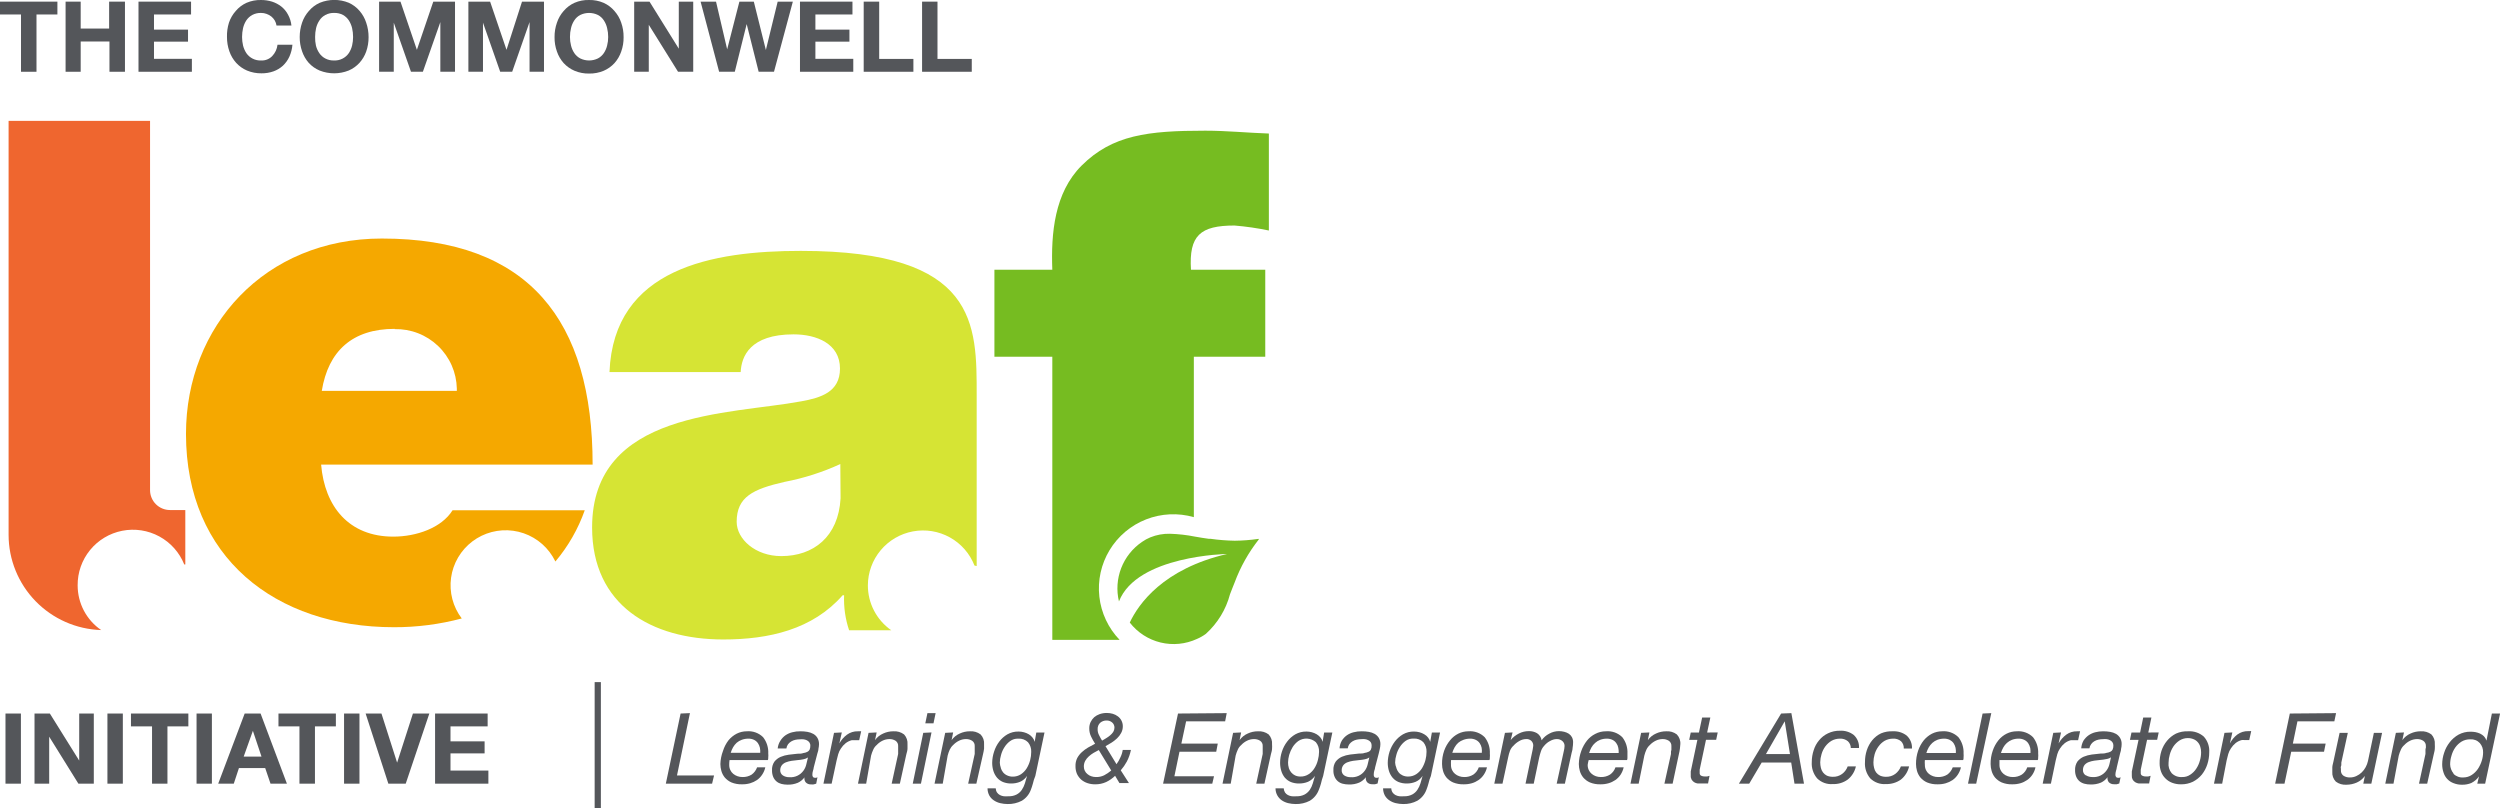
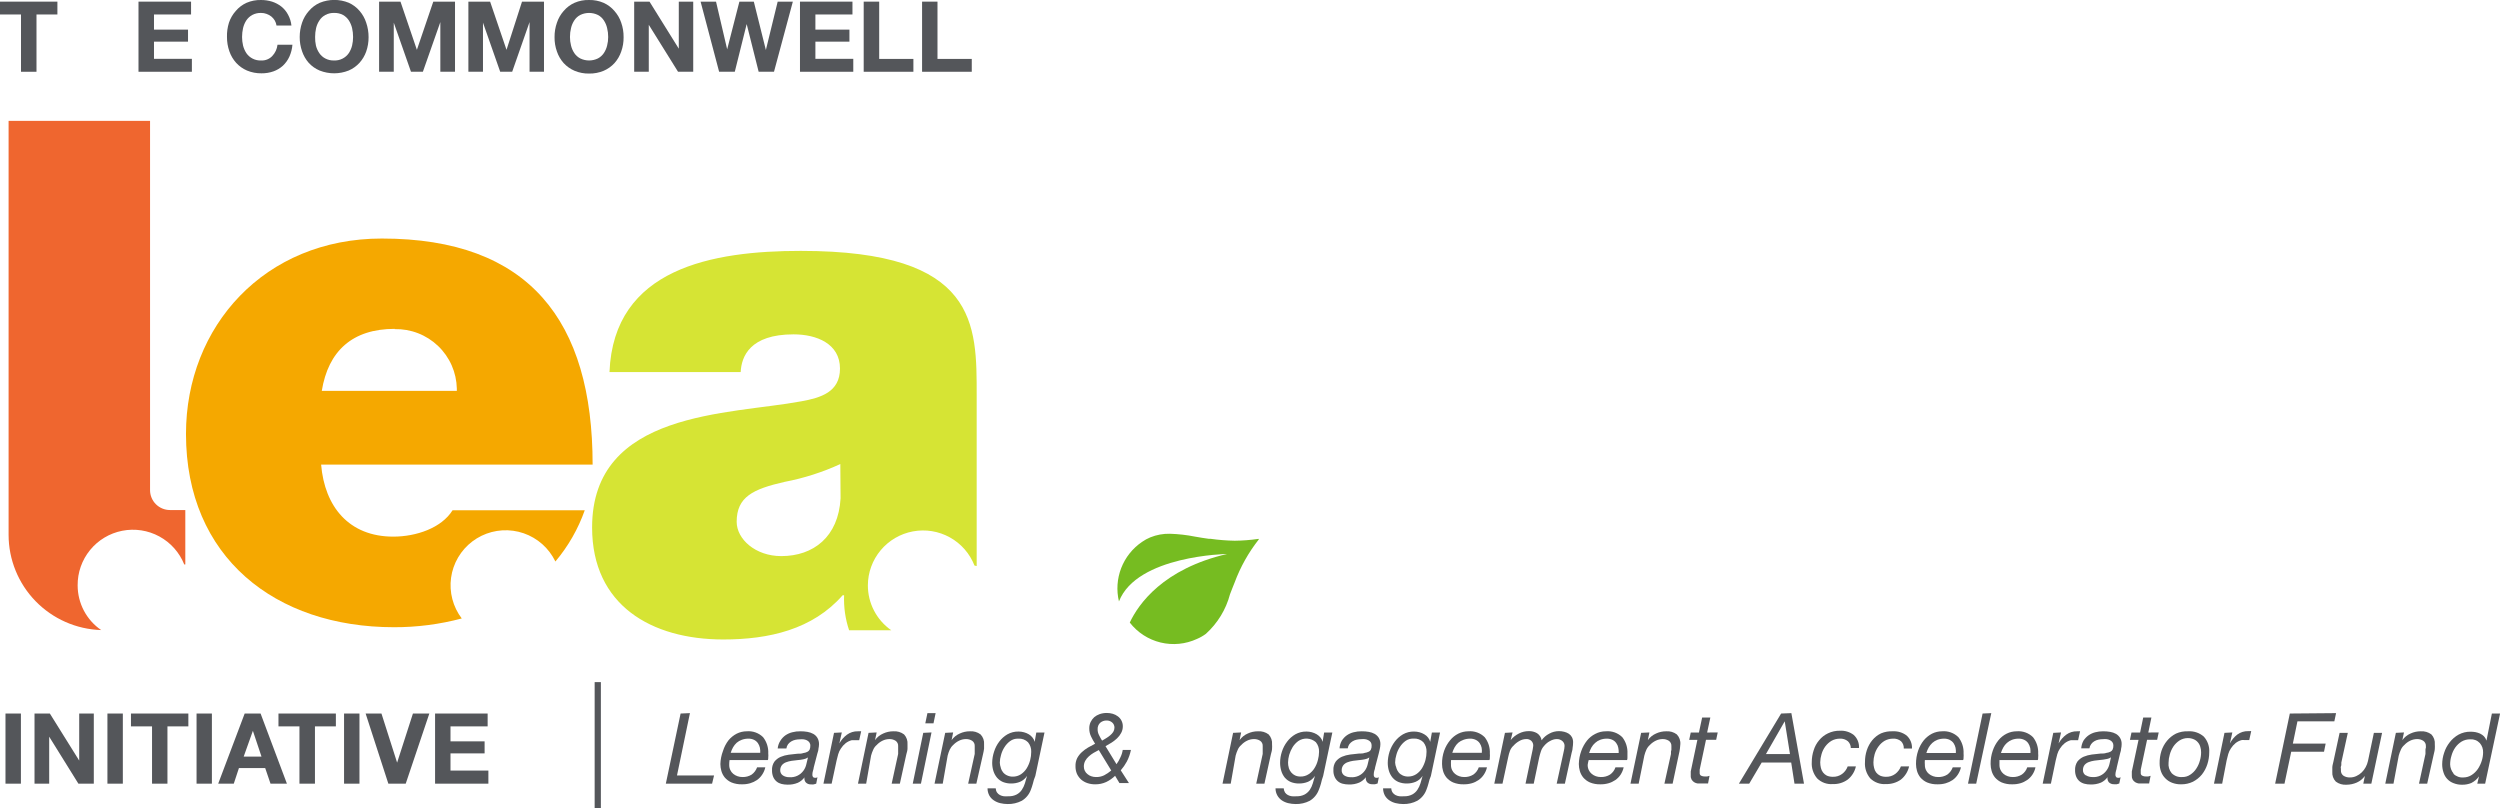
<svg xmlns="http://www.w3.org/2000/svg" width="201" height="65" viewBox="0 0 201 65" fill="none">
  <g clip-path="url(#clip0_229_9574)">
    <path d="M55.471 57.335L54.43 62.348H57.41L57.252 63.006H53.533L54.72 57.368L55.471 57.335Z" fill="#54565A" />
    <path d="M58.63 61.487C58.626 61.632 58.655 61.776 58.716 61.908C58.77 62.028 58.851 62.133 58.953 62.217C59.055 62.301 59.171 62.365 59.296 62.408C59.423 62.453 59.557 62.475 59.691 62.474C59.954 62.483 60.213 62.415 60.436 62.276C60.636 62.129 60.788 61.925 60.871 61.691H61.531C61.484 61.905 61.397 62.108 61.274 62.289C61.163 62.457 61.022 62.602 60.858 62.717C60.69 62.83 60.506 62.917 60.311 62.974C60.097 63.035 59.875 63.063 59.652 63.059C59.363 63.067 59.076 63.016 58.808 62.908C58.603 62.817 58.421 62.682 58.274 62.513C58.146 62.356 58.052 62.175 57.997 61.98C57.946 61.8 57.919 61.615 57.918 61.428C57.929 61.068 58.001 60.712 58.129 60.375C58.225 60.066 58.374 59.777 58.571 59.52C58.753 59.3 58.977 59.119 59.23 58.987C59.48 58.863 59.755 58.797 60.034 58.796C60.275 58.775 60.518 58.806 60.746 58.888C60.974 58.97 61.181 59.1 61.353 59.27C61.645 59.644 61.793 60.111 61.768 60.586C61.779 60.684 61.779 60.783 61.768 60.882C61.768 60.98 61.768 61.053 61.729 61.112H58.656C58.637 61.236 58.628 61.361 58.63 61.487ZM61.096 60.118C61.066 59.987 61.012 59.862 60.937 59.75C60.859 59.639 60.755 59.549 60.634 59.487C60.488 59.417 60.328 59.384 60.166 59.388C59.986 59.386 59.807 59.418 59.639 59.48C59.489 59.534 59.351 59.614 59.23 59.717C59.116 59.823 59.018 59.945 58.94 60.079C58.86 60.221 58.796 60.371 58.749 60.526H61.122C61.132 60.39 61.123 60.253 61.096 60.118Z" fill="#54565A" />
    <path d="M62.757 59.533C62.86 59.37 62.995 59.23 63.152 59.118C63.316 59.006 63.499 58.923 63.693 58.875C63.908 58.819 64.13 58.792 64.352 58.796C64.542 58.794 64.732 58.81 64.919 58.842C65.085 58.87 65.246 58.925 65.394 59.007C65.529 59.084 65.643 59.195 65.723 59.329C65.81 59.483 65.853 59.658 65.849 59.836C65.845 59.962 65.83 60.087 65.802 60.211C65.802 60.349 65.743 60.467 65.717 60.579L65.427 61.691C65.427 61.776 65.387 61.875 65.361 61.98C65.33 62.076 65.315 62.176 65.315 62.276C65.307 62.346 65.326 62.417 65.367 62.474C65.386 62.493 65.409 62.509 65.433 62.519C65.459 62.529 65.485 62.534 65.512 62.533H65.618L65.723 62.493L65.624 63.007L65.42 63.066C65.35 63.074 65.279 63.074 65.209 63.066C65.133 63.071 65.057 63.06 64.985 63.034C64.914 63.008 64.848 62.968 64.794 62.914C64.744 62.859 64.708 62.792 64.689 62.72C64.669 62.648 64.667 62.573 64.682 62.5C64.542 62.686 64.359 62.836 64.148 62.934C63.883 63.045 63.597 63.096 63.31 63.086C63.146 63.087 62.982 63.067 62.822 63.026C62.68 62.99 62.547 62.923 62.434 62.829C62.319 62.732 62.229 62.611 62.17 62.474C62.1 62.305 62.066 62.123 62.071 61.941C62.054 61.691 62.121 61.444 62.262 61.237C62.394 61.072 62.563 60.941 62.757 60.855C62.967 60.767 63.189 60.707 63.416 60.678L64.121 60.599C64.299 60.599 64.451 60.599 64.583 60.546C64.693 60.534 64.8 60.503 64.899 60.454C64.981 60.419 65.049 60.356 65.09 60.276C65.134 60.175 65.154 60.064 65.15 59.954C65.155 59.858 65.127 59.763 65.071 59.684C65.019 59.614 64.951 59.558 64.873 59.52C64.788 59.479 64.696 59.452 64.603 59.441C64.51 59.431 64.418 59.431 64.326 59.441C64.199 59.441 64.073 59.454 63.95 59.48C63.831 59.505 63.718 59.55 63.614 59.612C63.514 59.672 63.427 59.75 63.356 59.842C63.286 59.942 63.241 60.057 63.225 60.178H62.526C62.547 59.947 62.627 59.725 62.757 59.533ZM62.948 62.349C63.1 62.443 63.276 62.49 63.455 62.487C63.677 62.506 63.899 62.467 64.1 62.374C64.302 62.28 64.475 62.135 64.603 61.954C64.71 61.804 64.787 61.634 64.827 61.454C64.866 61.276 64.912 61.092 64.959 60.901C64.849 60.974 64.725 61.023 64.596 61.046C64.444 61.079 64.29 61.101 64.134 61.112L63.64 61.171C63.487 61.194 63.336 61.234 63.192 61.289C63.067 61.336 62.956 61.413 62.869 61.513C62.778 61.63 62.729 61.773 62.73 61.921C62.726 62.005 62.743 62.089 62.782 62.164C62.82 62.239 62.877 62.303 62.948 62.349Z" fill="#54565A" />
    <path d="M67.682 58.888L67.484 59.77C67.635 59.498 67.842 59.26 68.091 59.072C68.346 58.885 68.657 58.787 68.974 58.796H69.119C69.158 58.787 69.199 58.787 69.238 58.796L69.079 59.513H68.677C68.612 59.506 68.545 59.506 68.48 59.513C68.299 59.559 68.131 59.642 67.985 59.757C67.838 59.876 67.711 60.018 67.609 60.178C67.512 60.318 67.439 60.474 67.392 60.638C67.339 60.816 67.299 60.98 67.266 61.132L66.864 63.007H66.205L67.055 58.921L67.682 58.888Z" fill="#54565A" />
    <path d="M70.484 58.888L70.352 59.507C70.518 59.272 70.746 59.087 71.011 58.974C71.267 58.855 71.546 58.794 71.829 58.796C72.135 58.774 72.439 58.863 72.686 59.046C72.786 59.153 72.862 59.28 72.91 59.418C72.958 59.556 72.975 59.703 72.963 59.849C72.97 59.963 72.97 60.077 72.963 60.191C72.963 60.336 72.91 60.487 72.87 60.645L72.349 63.007H71.69L72.211 60.618C72.211 60.579 72.211 60.533 72.211 60.474C72.211 60.414 72.211 60.362 72.211 60.303C72.211 60.243 72.211 60.184 72.211 60.125C72.214 60.079 72.214 60.033 72.211 59.987C72.217 59.904 72.201 59.821 72.165 59.746C72.129 59.671 72.075 59.607 72.007 59.559C71.855 59.463 71.678 59.415 71.499 59.421C71.309 59.424 71.122 59.469 70.952 59.553C70.778 59.637 70.621 59.753 70.49 59.895C70.367 59.998 70.27 60.129 70.207 60.276C70.136 60.429 70.079 60.587 70.035 60.75L69.64 63.007H68.981L69.831 58.921L70.484 58.888Z" fill="#54565A" />
    <path d="M74.894 58.888L74.044 63.007H73.385L74.229 58.921L74.894 58.888ZM74.394 58.158L74.565 57.336H75.224L75.053 58.158H74.394Z" fill="#54565A" />
    <path d="M76.633 58.888L76.508 59.507C76.675 59.273 76.903 59.088 77.167 58.974C77.421 58.856 77.698 58.795 77.978 58.796C78.285 58.772 78.59 58.861 78.835 59.046C78.938 59.152 79.016 59.278 79.065 59.416C79.114 59.555 79.132 59.702 79.119 59.849C79.126 59.963 79.126 60.077 79.119 60.191C79.099 60.344 79.07 60.495 79.033 60.645L78.499 63.007H77.84L78.367 60.618C78.367 60.579 78.367 60.533 78.367 60.474C78.367 60.414 78.367 60.362 78.367 60.303C78.37 60.243 78.37 60.184 78.367 60.125C78.37 60.079 78.37 60.033 78.367 59.987C78.373 59.904 78.357 59.821 78.322 59.746C78.286 59.671 78.231 59.607 78.163 59.559C78.011 59.464 77.834 59.415 77.655 59.421C77.465 59.423 77.278 59.468 77.108 59.553C76.933 59.638 76.775 59.754 76.64 59.895C76.52 60.001 76.424 60.131 76.356 60.276C76.288 60.429 76.233 60.588 76.192 60.75L75.796 63.007H75.137L75.994 58.921L76.633 58.888Z" fill="#54565A" />
    <path d="M83.042 63.007C82.997 63.176 82.942 63.343 82.877 63.507C82.743 63.872 82.487 64.181 82.152 64.382C81.802 64.563 81.412 64.654 81.018 64.645C80.814 64.645 80.61 64.62 80.412 64.572C80.23 64.529 80.058 64.453 79.904 64.349C79.754 64.25 79.63 64.117 79.541 63.961C79.447 63.782 79.397 63.584 79.397 63.382H80.056C80.06 63.501 80.096 63.617 80.161 63.717C80.221 63.802 80.3 63.872 80.392 63.921C80.491 63.972 80.598 64.006 80.708 64.02C80.834 64.029 80.959 64.029 81.084 64.02C81.313 64.029 81.54 63.98 81.743 63.875C81.907 63.787 82.048 63.66 82.152 63.507C82.261 63.344 82.346 63.167 82.403 62.98C82.462 62.783 82.522 62.586 82.574 62.382C82.44 62.59 82.247 62.754 82.02 62.855C81.793 62.949 81.548 62.996 81.302 62.993C81.076 62.997 80.853 62.957 80.642 62.875C80.458 62.797 80.293 62.678 80.161 62.526C80.031 62.369 79.933 62.188 79.871 61.993C79.805 61.78 79.772 61.559 79.772 61.336C79.775 61.029 79.826 60.725 79.924 60.434C80.014 60.142 80.155 59.869 80.339 59.625C80.517 59.388 80.742 59.188 80.999 59.039C81.27 58.887 81.577 58.81 81.889 58.816C82.038 58.815 82.186 58.835 82.33 58.875C82.467 58.912 82.598 58.967 82.719 59.039C82.834 59.107 82.935 59.197 83.016 59.303C83.099 59.402 83.157 59.519 83.187 59.645L83.319 58.895H83.978L83.24 62.388C83.148 62.592 83.095 62.789 83.042 63.007ZM80.465 61.75C80.503 61.877 80.566 61.995 80.649 62.099C80.74 62.207 80.855 62.293 80.985 62.349C81.124 62.412 81.275 62.444 81.427 62.441C81.661 62.445 81.891 62.379 82.086 62.25C82.272 62.124 82.429 61.96 82.548 61.77C82.672 61.565 82.766 61.344 82.825 61.112C82.881 60.897 82.91 60.676 82.91 60.454C82.924 60.172 82.832 59.896 82.653 59.678C82.551 59.575 82.428 59.497 82.293 59.447C82.157 59.397 82.013 59.377 81.869 59.388C81.633 59.376 81.4 59.446 81.21 59.586C81.031 59.718 80.878 59.883 80.761 60.072C80.636 60.264 80.542 60.475 80.484 60.697C80.422 60.898 80.388 61.106 80.385 61.316C80.391 61.457 80.418 61.597 80.465 61.73V61.75Z" fill="#54565A" />
    <path d="M88.936 62.875C88.656 63.002 88.352 63.065 88.046 63.059C87.835 63.061 87.625 63.028 87.426 62.961C87.242 62.9 87.072 62.803 86.925 62.678C86.784 62.55 86.67 62.395 86.589 62.224C86.506 62.028 86.466 61.817 86.47 61.605C86.46 61.378 86.508 61.152 86.608 60.947C86.704 60.77 86.829 60.61 86.978 60.474C87.133 60.331 87.303 60.205 87.485 60.099L88.046 59.796C87.928 59.614 87.822 59.425 87.729 59.23C87.627 59.026 87.575 58.801 87.578 58.572C87.573 58.396 87.609 58.22 87.683 58.059C87.753 57.91 87.851 57.776 87.973 57.664C88.103 57.555 88.253 57.47 88.415 57.414C88.597 57.352 88.789 57.321 88.982 57.322C89.144 57.321 89.307 57.343 89.463 57.388C89.611 57.431 89.749 57.5 89.872 57.592C89.998 57.684 90.1 57.805 90.17 57.945C90.24 58.084 90.276 58.239 90.274 58.395C90.276 58.581 90.23 58.764 90.142 58.928C90.057 59.09 89.946 59.236 89.812 59.362C89.675 59.492 89.525 59.609 89.364 59.711C89.199 59.816 89.041 59.908 88.883 59.993L89.766 61.441C89.889 61.273 89.993 61.092 90.076 60.901C90.171 60.711 90.236 60.507 90.267 60.296H90.927C90.861 60.621 90.75 60.936 90.597 61.23C90.461 61.482 90.297 61.718 90.109 61.934L90.768 62.961H90.004L89.654 62.375C89.443 62.579 89.201 62.748 88.936 62.875ZM87.92 60.533C87.784 60.614 87.656 60.709 87.538 60.816C87.422 60.919 87.324 61.042 87.248 61.178C87.175 61.32 87.138 61.478 87.142 61.638C87.141 61.757 87.168 61.874 87.222 61.98C87.273 62.083 87.347 62.173 87.439 62.243C87.53 62.321 87.635 62.379 87.749 62.414C87.866 62.454 87.988 62.474 88.112 62.474C88.339 62.482 88.566 62.434 88.771 62.336C88.976 62.228 89.169 62.098 89.344 61.947L88.342 60.303L87.92 60.533ZM88.362 59.105C88.436 59.256 88.517 59.403 88.606 59.546L88.929 59.355C89.043 59.288 89.151 59.211 89.252 59.125C89.349 59.046 89.433 58.953 89.503 58.849C89.565 58.748 89.599 58.632 89.602 58.513C89.605 58.433 89.59 58.352 89.558 58.278C89.526 58.204 89.478 58.138 89.417 58.086C89.294 57.981 89.137 57.924 88.975 57.928C88.785 57.922 88.599 57.988 88.454 58.112C88.385 58.178 88.331 58.257 88.296 58.346C88.26 58.435 88.245 58.53 88.25 58.625C88.245 58.792 88.284 58.957 88.362 59.105Z" fill="#54565A" />
-     <path d="M98.628 57.336L98.502 57.993H95.364L94.982 59.783H97.909L97.784 60.441H94.83L94.421 62.414H97.606L97.467 63.007H93.512L94.712 57.368L98.628 57.336Z" fill="#54565A" />
    <path d="M99.788 58.888L99.662 59.507C99.829 59.272 100.057 59.087 100.322 58.974C100.578 58.855 100.857 58.794 101.139 58.796C101.446 58.774 101.75 58.863 101.996 59.046C102.096 59.153 102.173 59.28 102.22 59.418C102.268 59.556 102.286 59.703 102.273 59.849C102.281 59.963 102.281 60.077 102.273 60.191C102.273 60.336 102.22 60.487 102.181 60.645L101.66 63.007H101.001L101.521 60.618C101.521 60.579 101.521 60.533 101.521 60.474C101.521 60.414 101.521 60.362 101.521 60.303C101.525 60.243 101.525 60.184 101.521 60.125C101.527 60.079 101.527 60.033 101.521 59.987C101.527 59.904 101.512 59.821 101.476 59.746C101.44 59.671 101.385 59.607 101.317 59.559C101.166 59.463 100.989 59.415 100.809 59.421C100.619 59.423 100.432 59.468 100.262 59.553C100.088 59.637 99.932 59.753 99.801 59.895C99.677 59.998 99.58 60.129 99.517 60.276C99.447 60.429 99.389 60.587 99.346 60.75L98.95 63.007H98.291L99.141 58.921L99.788 58.888Z" fill="#54565A" />
    <path d="M106.203 63.007C106.156 63.176 106.099 63.343 106.032 63.507C105.897 63.872 105.641 64.181 105.307 64.382C104.957 64.564 104.567 64.654 104.173 64.645C103.968 64.644 103.765 64.62 103.566 64.572C103.385 64.528 103.213 64.452 103.058 64.349C102.912 64.248 102.79 64.115 102.702 63.961C102.602 63.784 102.55 63.584 102.551 63.382H103.21C103.218 63.5 103.254 63.615 103.316 63.717C103.375 63.802 103.454 63.872 103.546 63.921C103.647 63.973 103.757 64.007 103.869 64.02C103.992 64.03 104.116 64.03 104.239 64.02C104.467 64.029 104.694 63.98 104.898 63.875C105.06 63.785 105.2 63.659 105.307 63.507C105.414 63.344 105.496 63.167 105.55 62.98C105.61 62.783 105.669 62.586 105.722 62.382C105.584 62.587 105.393 62.751 105.168 62.855C104.938 62.949 104.691 62.996 104.443 62.993C104.218 62.997 103.994 62.957 103.784 62.875C103.599 62.796 103.435 62.677 103.302 62.526C103.175 62.368 103.078 62.188 103.019 61.993C102.953 61.78 102.92 61.559 102.92 61.336C102.92 61.029 102.969 60.725 103.065 60.434C103.157 60.142 103.3 59.868 103.487 59.625C103.665 59.387 103.889 59.188 104.146 59.039C104.42 58.887 104.729 58.809 105.043 58.816C105.333 58.816 105.617 58.893 105.867 59.039C105.983 59.109 106.085 59.198 106.17 59.303C106.251 59.402 106.307 59.52 106.335 59.645L106.46 58.895H107.12L106.381 62.388C106.302 62.592 106.256 62.789 106.203 63.007ZM103.619 61.75C103.66 61.877 103.725 61.996 103.81 62.099C103.893 62.202 103.999 62.285 104.12 62.342C104.258 62.406 104.409 62.437 104.562 62.434C104.796 62.44 105.026 62.373 105.221 62.243C105.408 62.119 105.566 61.955 105.682 61.763C105.81 61.56 105.903 61.338 105.959 61.105C106.018 60.891 106.049 60.67 106.052 60.447C106.065 60.166 105.974 59.889 105.794 59.671C105.603 59.502 105.36 59.401 105.105 59.384C104.849 59.367 104.596 59.436 104.384 59.579C104.203 59.711 104.048 59.877 103.929 60.066C103.809 60.261 103.716 60.471 103.652 60.691C103.594 60.892 103.563 61.1 103.559 61.309C103.558 61.452 103.578 61.594 103.619 61.73V61.75Z" fill="#54565A" />
    <path d="M107.891 59.533C107.995 59.37 108.129 59.23 108.287 59.118C108.45 59.005 108.634 58.922 108.827 58.875C109.043 58.819 109.264 58.792 109.487 58.796C109.677 58.794 109.867 58.81 110.054 58.842C110.22 58.87 110.381 58.925 110.528 59.007C110.663 59.086 110.776 59.197 110.858 59.329C110.945 59.483 110.988 59.658 110.983 59.836C110.98 59.962 110.965 60.087 110.937 60.211L110.851 60.579L110.561 61.691C110.561 61.776 110.522 61.875 110.489 61.98C110.464 62.077 110.45 62.176 110.449 62.276C110.442 62.346 110.46 62.417 110.502 62.474C110.521 62.493 110.543 62.509 110.568 62.519C110.593 62.529 110.62 62.534 110.647 62.533H110.753L110.858 62.493L110.759 62.993L110.555 63.053C110.485 63.061 110.414 63.061 110.344 63.053C110.268 63.058 110.192 63.047 110.12 63.021C110.048 62.995 109.983 62.954 109.928 62.901C109.879 62.846 109.843 62.779 109.823 62.707C109.804 62.635 109.802 62.56 109.816 62.487C109.677 62.673 109.493 62.822 109.282 62.921C109.018 63.032 108.732 63.083 108.445 63.072C108.281 63.073 108.117 63.053 107.957 63.013C107.814 62.978 107.681 62.911 107.568 62.816C107.454 62.719 107.364 62.598 107.305 62.461C107.231 62.293 107.197 62.111 107.206 61.928C107.189 61.678 107.256 61.43 107.397 61.224C107.529 61.059 107.698 60.928 107.891 60.842C108.102 60.753 108.324 60.694 108.551 60.664L109.256 60.586C109.434 60.586 109.586 60.586 109.718 60.533C109.827 60.52 109.934 60.489 110.034 60.441C110.116 60.407 110.182 60.343 110.219 60.263C110.265 60.162 110.286 60.051 110.278 59.941C110.282 59.846 110.257 59.752 110.205 59.671C110.151 59.601 110.081 59.544 110.001 59.507C109.919 59.465 109.829 59.438 109.737 59.428C109.645 59.418 109.552 59.418 109.46 59.428C109.334 59.427 109.208 59.441 109.085 59.467C108.966 59.492 108.852 59.536 108.748 59.599C108.649 59.659 108.562 59.737 108.491 59.829C108.421 59.929 108.376 60.044 108.359 60.164H107.7C107.712 59.942 107.777 59.725 107.891 59.533ZM108.083 62.349C108.235 62.443 108.411 62.49 108.59 62.487C108.811 62.506 109.034 62.467 109.235 62.374C109.437 62.28 109.61 62.135 109.737 61.954C109.845 61.804 109.921 61.634 109.961 61.454C110.001 61.276 110.047 61.092 110.093 60.901C109.987 60.975 109.865 61.025 109.737 61.046C109.585 61.078 109.431 61.1 109.276 61.112L108.781 61.171C108.628 61.194 108.478 61.234 108.333 61.289C108.208 61.335 108.097 61.412 108.01 61.513C107.919 61.63 107.871 61.773 107.872 61.921C107.866 62.005 107.883 62.088 107.92 62.163C107.957 62.238 108.013 62.302 108.083 62.349Z" fill="#54565A" />
    <path d="M114.845 63.007C114.8 63.176 114.745 63.343 114.68 63.507C114.543 63.873 114.285 64.181 113.948 64.382C113.601 64.564 113.213 64.654 112.821 64.645C112.617 64.645 112.413 64.62 112.214 64.572C112.033 64.529 111.861 64.453 111.707 64.349C111.557 64.25 111.433 64.117 111.344 63.961C111.249 63.782 111.199 63.584 111.199 63.382H111.858C111.862 63.501 111.899 63.617 111.964 63.717C112.024 63.802 112.103 63.872 112.195 63.921C112.293 63.972 112.401 64.006 112.511 64.02C112.636 64.029 112.762 64.029 112.887 64.02C113.116 64.029 113.343 63.98 113.546 63.875C113.71 63.787 113.85 63.66 113.955 63.507C114.064 63.344 114.149 63.167 114.206 62.98C114.265 62.783 114.324 62.586 114.377 62.382C114.242 62.59 114.05 62.754 113.823 62.855C113.595 62.949 113.351 62.996 113.105 62.993C112.879 62.997 112.655 62.957 112.445 62.875C112.259 62.799 112.094 62.68 111.964 62.526C111.834 62.369 111.736 62.188 111.674 61.993C111.608 61.78 111.575 61.559 111.575 61.336C111.578 61.03 111.627 60.726 111.72 60.434C111.815 60.143 111.958 59.87 112.142 59.625C112.32 59.388 112.544 59.189 112.801 59.039C113.072 58.886 113.38 58.809 113.691 58.816C113.841 58.816 113.989 58.836 114.133 58.875C114.267 58.912 114.396 58.968 114.515 59.039C114.633 59.106 114.737 59.195 114.819 59.303C114.899 59.404 114.957 59.52 114.99 59.645L115.122 58.895H115.781L115.043 62.388C114.95 62.592 114.898 62.789 114.845 63.007ZM112.267 61.75C112.306 61.877 112.369 61.995 112.452 62.099C112.536 62.204 112.645 62.287 112.768 62.342C112.907 62.406 113.058 62.437 113.21 62.434C113.444 62.438 113.673 62.371 113.869 62.243C114.055 62.117 114.212 61.954 114.331 61.763C114.453 61.557 114.546 61.336 114.608 61.105C114.664 60.891 114.693 60.669 114.693 60.447C114.707 60.166 114.615 59.889 114.436 59.671C114.334 59.57 114.211 59.491 114.075 59.441C113.94 59.391 113.796 59.371 113.652 59.382C113.416 59.37 113.183 59.44 112.992 59.579C112.813 59.712 112.661 59.877 112.544 60.066C112.419 60.258 112.325 60.469 112.267 60.691C112.205 60.891 112.171 61.099 112.168 61.309C112.176 61.454 112.21 61.597 112.267 61.73V61.75Z" fill="#54565A" />
    <path d="M116.659 61.487C116.654 61.632 116.684 61.776 116.744 61.908C116.799 62.028 116.88 62.133 116.982 62.217C117.082 62.302 117.199 62.367 117.324 62.408C117.451 62.453 117.585 62.475 117.72 62.474C117.98 62.482 118.237 62.413 118.458 62.276C118.662 62.132 118.815 61.927 118.894 61.691H119.553C119.506 61.905 119.419 62.108 119.296 62.289C119.183 62.457 119.04 62.602 118.874 62.717C118.709 62.831 118.526 62.918 118.333 62.974C118.119 63.035 117.897 63.063 117.674 63.059C117.385 63.067 117.098 63.016 116.83 62.908C116.625 62.817 116.443 62.682 116.296 62.513C116.168 62.356 116.074 62.175 116.019 61.98C115.968 61.8 115.941 61.615 115.94 61.428C115.933 61.063 115.991 60.7 116.111 60.355C116.219 60.051 116.38 59.768 116.586 59.52C116.765 59.297 116.99 59.116 117.245 58.987C117.495 58.863 117.77 58.797 118.05 58.796C118.291 58.775 118.534 58.806 118.761 58.888C118.989 58.97 119.196 59.1 119.368 59.27C119.661 59.644 119.808 60.111 119.784 60.586C119.794 60.684 119.794 60.783 119.784 60.882C119.784 60.98 119.784 61.053 119.744 61.112H116.665C116.656 61.237 116.653 61.362 116.659 61.487ZM119.124 60.118C119.095 59.987 119.041 59.862 118.966 59.75C118.887 59.637 118.78 59.547 118.656 59.487C118.513 59.417 118.354 59.383 118.195 59.388C118.015 59.386 117.836 59.418 117.667 59.48C117.513 59.532 117.37 59.613 117.245 59.717C117.129 59.821 117.031 59.943 116.955 60.079C116.875 60.221 116.811 60.371 116.764 60.526H119.137C119.152 60.39 119.147 60.253 119.124 60.118Z" fill="#54565A" />
    <path d="M121.611 58.888L121.459 59.5C121.639 59.28 121.864 59.101 122.118 58.974C122.365 58.847 122.639 58.781 122.916 58.783C123.147 58.775 123.375 58.832 123.575 58.947C123.674 59.011 123.758 59.095 123.822 59.194C123.886 59.292 123.928 59.404 123.945 59.52C124.103 59.296 124.314 59.113 124.558 58.987C124.797 58.852 125.067 58.782 125.342 58.783C125.485 58.784 125.626 58.801 125.764 58.836C125.895 58.867 126.02 58.921 126.133 58.993C126.238 59.064 126.324 59.159 126.384 59.27C126.454 59.408 126.486 59.562 126.476 59.717C126.475 59.856 126.461 59.995 126.437 60.132C126.437 60.283 126.384 60.414 126.358 60.533L125.817 63.007H125.158L125.725 60.414C125.763 60.27 125.785 60.123 125.791 59.974C125.792 59.899 125.777 59.825 125.746 59.756C125.715 59.688 125.67 59.627 125.613 59.579C125.488 59.472 125.328 59.416 125.164 59.421C125.066 59.421 124.968 59.436 124.874 59.467C124.777 59.498 124.684 59.54 124.597 59.592C124.504 59.639 124.417 59.699 124.34 59.77C124.266 59.833 124.197 59.904 124.136 59.98C124.026 60.102 123.943 60.245 123.892 60.401C123.839 60.559 123.793 60.724 123.753 60.895L123.312 63.007H122.652L123.14 60.678C123.18 60.52 123.213 60.368 123.233 60.237C123.253 60.146 123.266 60.053 123.272 59.961C123.276 59.888 123.265 59.815 123.239 59.747C123.213 59.679 123.172 59.617 123.121 59.566C123.064 59.514 122.997 59.474 122.925 59.449C122.852 59.424 122.775 59.415 122.699 59.421C122.505 59.424 122.317 59.479 122.151 59.579C121.98 59.672 121.826 59.795 121.697 59.941C121.568 60.053 121.468 60.196 121.406 60.355C121.343 60.522 121.295 60.694 121.261 60.868L120.8 63.007H120.141L120.998 58.921L121.611 58.888Z" fill="#54565A" />
    <path d="M127.65 61.487C127.645 61.632 127.675 61.776 127.735 61.908C127.79 62.028 127.871 62.133 127.973 62.217C128.072 62.301 128.186 62.365 128.309 62.408C128.436 62.452 128.57 62.474 128.704 62.474C128.967 62.483 129.226 62.415 129.449 62.276C129.653 62.132 129.806 61.927 129.884 61.691H130.544C130.497 61.904 130.412 62.106 130.293 62.289C130.18 62.457 130.037 62.602 129.871 62.717C129.704 62.831 129.519 62.918 129.324 62.974C129.11 63.035 128.888 63.064 128.665 63.059C128.378 63.067 128.093 63.016 127.828 62.908C127.623 62.817 127.44 62.682 127.294 62.513C127.166 62.356 127.071 62.175 127.017 61.98C126.965 61.8 126.939 61.615 126.938 61.428C126.945 61.068 127.011 60.712 127.135 60.375C127.242 60.073 127.398 59.791 127.597 59.539C127.776 59.317 128.001 59.135 128.256 59.007C128.52 58.867 128.814 58.794 129.113 58.796C129.354 58.775 129.597 58.806 129.825 58.888C130.052 58.97 130.259 59.1 130.432 59.27C130.724 59.644 130.872 60.111 130.847 60.586C130.854 60.684 130.854 60.783 130.847 60.882C130.847 60.98 130.847 61.053 130.807 61.112H127.729C127.695 61.235 127.668 61.36 127.65 61.487ZM130.109 60.118C130.085 59.985 130.031 59.859 129.95 59.75C129.874 59.638 129.769 59.547 129.647 59.487C129.501 59.417 129.341 59.383 129.179 59.388C129.001 59.386 128.825 59.418 128.658 59.48C128.507 59.536 128.368 59.621 128.249 59.73C128.131 59.834 128.031 59.956 127.953 60.092C127.875 60.234 127.813 60.384 127.768 60.539H130.142C130.15 60.398 130.139 60.257 130.109 60.118Z" fill="#54565A" />
    <path d="M132.613 58.888L132.488 59.507C132.655 59.273 132.883 59.088 133.147 58.974C133.401 58.856 133.678 58.795 133.958 58.796C134.264 58.772 134.57 58.861 134.815 59.046C134.917 59.152 134.995 59.278 135.044 59.416C135.093 59.555 135.112 59.702 135.098 59.849C135.095 59.963 135.084 60.078 135.065 60.191C135.045 60.344 135.016 60.495 134.98 60.645L134.479 63.007H133.819L134.347 60.618C134.347 60.579 134.347 60.533 134.347 60.474C134.347 60.414 134.347 60.362 134.38 60.303C134.383 60.243 134.383 60.184 134.38 60.125C134.382 60.079 134.382 60.033 134.38 59.987C134.386 59.904 134.37 59.821 134.334 59.746C134.298 59.671 134.243 59.607 134.175 59.559C134.024 59.464 133.847 59.415 133.668 59.421C133.478 59.423 133.291 59.468 133.12 59.553C132.945 59.638 132.787 59.754 132.652 59.895C132.533 60.001 132.436 60.131 132.369 60.276C132.3 60.429 132.245 60.588 132.204 60.75L131.749 63.007H131.09L131.947 58.921L132.613 58.888Z" fill="#54565A" />
    <path d="M138.105 58.888L137.98 59.48H137.162L136.654 61.882C136.658 61.928 136.658 61.974 136.654 62.02C136.651 62.063 136.651 62.108 136.654 62.151C136.651 62.195 136.66 62.239 136.681 62.278C136.702 62.316 136.734 62.348 136.773 62.368C136.862 62.409 136.959 62.429 137.057 62.428C137.122 62.434 137.189 62.434 137.254 62.428L137.446 62.375L137.327 62.993H137.09H136.852C136.734 63 136.615 63 136.496 62.993C136.393 62.979 136.295 62.943 136.206 62.888C136.126 62.835 136.059 62.766 136.008 62.684C135.954 62.586 135.928 62.474 135.936 62.362C135.932 62.307 135.932 62.252 135.936 62.197C135.936 62.145 135.936 62.086 135.936 62.026L136.47 59.487H135.811L135.936 58.895H136.595L136.852 57.691H137.511L137.254 58.895L138.105 58.888Z" fill="#54565A" />
    <path d="M144.026 57.336L145.041 63.007H144.277L144.013 61.309H141.639L140.637 63.007H139.807L143.202 57.368L144.026 57.336ZM143.914 60.625L143.492 57.993L141.982 60.625H143.914Z" fill="#54565A" />
    <path d="M148.574 59.599C148.39 59.446 148.154 59.371 147.915 59.388C147.684 59.388 147.458 59.447 147.256 59.559C147.061 59.676 146.891 59.831 146.755 60.013C146.618 60.2 146.516 60.409 146.452 60.632C146.387 60.845 146.351 61.066 146.346 61.289C146.347 61.44 146.364 61.59 146.399 61.737C146.429 61.87 146.487 61.996 146.57 62.105C146.653 62.213 146.759 62.3 146.88 62.362C147.032 62.426 147.196 62.458 147.361 62.454C147.629 62.464 147.891 62.383 148.106 62.224C148.312 62.07 148.468 61.859 148.555 61.618H149.214C149.123 62.037 148.89 62.411 148.555 62.678C148.207 62.929 147.784 63.057 147.355 63.039C147.124 63.058 146.892 63.026 146.675 62.947C146.457 62.867 146.26 62.742 146.096 62.579C145.786 62.213 145.632 61.741 145.667 61.263C145.667 60.943 145.718 60.626 145.819 60.322C145.908 60.028 146.056 59.755 146.254 59.52C146.447 59.283 146.69 59.092 146.966 58.961C147.268 58.816 147.6 58.743 147.935 58.75C148.33 58.728 148.72 58.847 149.036 59.086C149.182 59.218 149.296 59.381 149.37 59.563C149.444 59.745 149.476 59.942 149.465 60.138H148.805C148.805 60.037 148.784 59.938 148.744 59.845C148.705 59.752 148.647 59.669 148.574 59.599Z" fill="#54565A" />
    <path d="M152.846 59.599C152.755 59.522 152.65 59.464 152.537 59.428C152.424 59.392 152.305 59.378 152.187 59.388C151.956 59.389 151.729 59.448 151.527 59.559C151.333 59.675 151.165 59.829 151.033 60.013C150.895 60.2 150.79 60.409 150.723 60.632C150.66 60.845 150.627 61.067 150.624 61.289C150.621 61.44 150.639 61.591 150.677 61.737C150.705 61.87 150.761 61.996 150.842 62.105C150.926 62.214 151.034 62.302 151.158 62.362C151.308 62.426 151.47 62.458 151.633 62.454C151.9 62.464 152.163 62.383 152.378 62.224C152.584 62.069 152.742 61.859 152.833 61.618H153.492C153.398 62.036 153.166 62.409 152.833 62.678C152.481 62.926 152.057 63.053 151.626 63.039C151.396 63.057 151.164 63.025 150.947 62.945C150.73 62.866 150.532 62.741 150.367 62.579C150.059 62.213 149.907 61.74 149.945 61.263C149.942 60.944 149.991 60.626 150.09 60.322C150.185 60.03 150.332 59.758 150.525 59.52C150.718 59.283 150.961 59.092 151.237 58.961C151.538 58.836 151.862 58.78 152.187 58.796C152.582 58.775 152.972 58.893 153.288 59.132C153.435 59.263 153.55 59.426 153.625 59.608C153.701 59.791 153.734 59.987 153.723 60.184H153.064C153.071 60.077 153.056 59.969 153.018 59.868C152.981 59.767 152.922 59.675 152.846 59.599Z" fill="#54565A" />
    <path d="M154.759 61.487C154.755 61.632 154.784 61.776 154.845 61.908C154.899 62.028 154.98 62.133 155.082 62.217C155.184 62.301 155.3 62.365 155.425 62.408C155.552 62.453 155.686 62.475 155.82 62.474C156.083 62.483 156.342 62.415 156.565 62.276C156.766 62.129 156.917 61.925 157.001 61.691H157.66C157.614 61.905 157.526 62.108 157.403 62.289C157.292 62.457 157.151 62.602 156.987 62.717C156.819 62.83 156.635 62.917 156.44 62.974C156.226 63.035 156.004 63.063 155.781 63.059C155.492 63.067 155.205 63.016 154.937 62.908C154.732 62.817 154.55 62.682 154.403 62.513C154.275 62.356 154.181 62.175 154.126 61.98C154.075 61.8 154.048 61.615 154.047 61.428C154.043 61.063 154.101 60.701 154.218 60.355C154.32 60.053 154.474 59.77 154.673 59.52C154.855 59.3 155.08 59.119 155.333 58.987C155.583 58.863 155.858 58.797 156.137 58.796C156.378 58.775 156.621 58.806 156.848 58.888C157.076 58.97 157.283 59.1 157.455 59.27C157.748 59.644 157.895 60.111 157.871 60.586C157.881 60.684 157.881 60.783 157.871 60.882C157.871 60.98 157.871 61.053 157.831 61.112H154.759C154.748 61.237 154.748 61.362 154.759 61.487ZM157.225 60.118C157.195 59.987 157.141 59.862 157.067 59.75C156.988 59.639 156.884 59.549 156.763 59.487C156.617 59.417 156.457 59.384 156.295 59.388C156.115 59.386 155.936 59.418 155.768 59.48C155.617 59.538 155.479 59.623 155.359 59.73C155.245 59.836 155.147 59.958 155.069 60.092C154.989 60.234 154.925 60.384 154.878 60.539H157.251C157.262 60.399 157.253 60.257 157.225 60.118Z" fill="#54565A" />
    <path d="M160.099 57.336L158.886 63.007H158.227L159.4 57.368L160.099 57.336Z" fill="#54565A" />
    <path d="M160.757 61.487C160.753 61.632 160.783 61.776 160.843 61.908C160.898 62.028 160.979 62.133 161.081 62.217C161.181 62.302 161.298 62.367 161.423 62.408C161.55 62.453 161.684 62.475 161.819 62.474C162.079 62.482 162.336 62.413 162.557 62.276C162.761 62.132 162.914 61.927 162.992 61.691H163.652C163.608 61.905 163.523 62.108 163.401 62.289C163.288 62.457 163.145 62.602 162.979 62.717C162.814 62.831 162.632 62.918 162.439 62.974C162.224 63.035 162.002 63.063 161.779 63.059C161.491 63.068 161.203 63.016 160.935 62.908C160.731 62.817 160.548 62.682 160.401 62.513C160.274 62.356 160.179 62.175 160.125 61.98C160.073 61.8 160.047 61.615 160.045 61.428C160.039 61.063 160.097 60.7 160.217 60.355C160.319 60.053 160.473 59.77 160.672 59.52C160.851 59.297 161.076 59.116 161.331 58.987C161.581 58.863 161.856 58.797 162.135 58.796C162.376 58.775 162.619 58.806 162.847 58.888C163.075 58.97 163.282 59.1 163.454 59.27C163.746 59.644 163.894 60.111 163.869 60.586C163.88 60.684 163.88 60.783 163.869 60.882C163.869 60.98 163.869 61.053 163.83 61.112H160.757C160.75 61.237 160.75 61.362 160.757 61.487ZM163.223 60.118C163.194 59.987 163.14 59.862 163.065 59.75C162.986 59.637 162.879 59.547 162.755 59.487C162.612 59.417 162.453 59.383 162.294 59.388C162.114 59.386 161.935 59.417 161.766 59.48C161.616 59.538 161.477 59.623 161.357 59.73C161.241 59.834 161.143 59.956 161.067 60.092C160.987 60.234 160.923 60.384 160.876 60.539H163.25C163.259 60.399 163.253 60.258 163.23 60.118H163.223Z" fill="#54565A" />
    <path d="M165.709 58.888L165.511 59.77C165.662 59.498 165.869 59.26 166.118 59.072C166.373 58.885 166.684 58.787 167.001 58.796H167.12C167.159 58.787 167.2 58.787 167.239 58.796L167.08 59.513H166.692C166.626 59.506 166.559 59.506 166.494 59.513C166.314 59.559 166.145 59.642 165.999 59.757C165.852 59.876 165.725 60.018 165.623 60.178C165.526 60.318 165.453 60.474 165.406 60.638C165.353 60.816 165.314 60.98 165.281 61.132L164.892 63.007H164.232L165.083 58.921L165.709 58.888Z" fill="#54565A" />
    <path d="M167.521 59.533C167.629 59.372 167.765 59.231 167.923 59.118C168.085 59.006 168.266 58.923 168.457 58.875C168.662 58.822 168.873 58.795 169.084 58.796C169.276 58.794 169.468 58.81 169.657 58.842C169.824 58.87 169.984 58.925 170.132 59.007C170.264 59.086 170.375 59.197 170.455 59.329C170.545 59.482 170.588 59.658 170.58 59.836C170.58 59.962 170.565 60.088 170.534 60.211C170.534 60.349 170.481 60.467 170.455 60.579L170.191 61.691C170.191 61.776 170.152 61.875 170.125 61.98C170.098 62.077 170.083 62.176 170.079 62.276C170.075 62.312 170.077 62.347 170.088 62.381C170.098 62.415 170.115 62.447 170.139 62.474C170.156 62.493 170.177 62.508 170.201 62.519C170.225 62.529 170.251 62.534 170.277 62.533H170.389L170.495 62.493L170.389 62.993L170.191 63.053C170.121 63.061 170.051 63.061 169.98 63.053C169.903 63.057 169.826 63.046 169.754 63.02C169.681 62.994 169.615 62.954 169.558 62.901C169.51 62.845 169.475 62.778 169.456 62.707C169.436 62.635 169.433 62.56 169.446 62.487C169.309 62.673 169.128 62.822 168.919 62.921C168.652 63.031 168.364 63.083 168.075 63.072C167.913 63.074 167.751 63.054 167.594 63.013C167.449 62.977 167.314 62.91 167.198 62.816C167.084 62.719 166.994 62.598 166.935 62.461C166.865 62.292 166.831 62.11 166.836 61.928C166.822 61.679 166.889 61.432 167.027 61.224C167.159 61.059 167.328 60.928 167.521 60.842C167.732 60.754 167.954 60.694 168.181 60.664L168.886 60.586C169.064 60.586 169.222 60.586 169.348 60.533C169.46 60.521 169.569 60.49 169.671 60.441C169.751 60.405 169.816 60.342 169.855 60.263C169.899 60.161 169.919 60.051 169.915 59.941C169.919 59.844 169.891 59.749 169.835 59.671C169.784 59.601 169.716 59.544 169.638 59.507C169.555 59.466 169.466 59.439 169.374 59.428C169.28 59.418 169.185 59.418 169.09 59.428C168.964 59.428 168.838 59.441 168.715 59.467C168.596 59.492 168.482 59.536 168.378 59.599C168.28 59.657 168.195 59.736 168.128 59.829C168.056 59.928 168.008 60.043 167.989 60.164H167.33C167.345 59.942 167.411 59.726 167.521 59.533ZM167.713 62.336C167.866 62.428 168.041 62.476 168.22 62.474C168.441 62.493 168.664 62.454 168.865 62.361C169.067 62.267 169.24 62.122 169.367 61.941C169.477 61.791 169.556 61.621 169.598 61.441C169.638 61.263 169.677 61.079 169.723 60.888C169.605 60.967 169.469 61.016 169.328 61.033C169.176 61.066 169.021 61.088 168.866 61.099L168.372 61.158C168.218 61.181 168.068 61.221 167.923 61.276C167.799 61.323 167.688 61.4 167.6 61.5C167.512 61.617 167.466 61.761 167.469 61.908C167.464 61.997 167.484 62.085 167.527 62.163C167.57 62.241 167.634 62.306 167.713 62.349V62.336Z" fill="#54565A" />
    <path d="M173.56 58.888L173.435 59.48H172.624L172.116 61.882V62.02C172.116 62.059 172.116 62.105 172.116 62.151C172.112 62.196 172.122 62.241 172.144 62.28C172.167 62.319 172.201 62.35 172.242 62.368C172.328 62.41 172.423 62.43 172.518 62.428C172.584 62.435 172.651 62.435 172.716 62.428L172.907 62.375L172.789 62.993H172.551H172.314C172.196 63 172.077 63 171.958 62.993C171.855 62.977 171.757 62.942 171.668 62.888C171.579 62.834 171.506 62.756 171.458 62.663C171.411 62.57 171.39 62.466 171.398 62.362C171.394 62.307 171.394 62.252 171.398 62.197C171.398 62.145 171.398 62.086 171.398 62.026L171.938 59.487H171.246L171.371 58.895H172.064L172.314 57.691H172.973L172.723 58.895L173.56 58.888Z" fill="#54565A" />
    <path d="M173.779 60.375C173.877 60.075 174.031 59.796 174.233 59.553C174.431 59.315 174.676 59.12 174.952 58.98C175.257 58.845 175.588 58.782 175.921 58.796C176.15 58.781 176.38 58.81 176.597 58.884C176.814 58.957 177.015 59.073 177.187 59.224C177.341 59.394 177.458 59.594 177.533 59.811C177.608 60.028 177.638 60.258 177.622 60.487C177.622 60.813 177.571 61.137 177.471 61.447C177.374 61.748 177.225 62.029 177.029 62.276C176.832 62.513 176.59 62.707 176.317 62.849C176.019 62.992 175.691 63.064 175.361 63.059C175.113 63.065 174.867 63.022 174.636 62.934C174.432 62.857 174.247 62.736 174.095 62.579C173.943 62.429 173.826 62.247 173.752 62.046C173.674 61.835 173.634 61.613 173.634 61.388C173.626 61.045 173.675 60.703 173.779 60.375ZM174.603 62.164C174.712 62.273 174.843 62.357 174.987 62.411C175.132 62.464 175.286 62.486 175.44 62.474C175.675 62.483 175.906 62.416 176.099 62.283C176.289 62.16 176.45 61.998 176.574 61.809C176.709 61.608 176.81 61.386 176.871 61.151C176.936 60.938 176.969 60.716 176.969 60.493C176.972 60.342 176.949 60.191 176.904 60.046C176.867 59.91 176.799 59.783 176.706 59.678C176.615 59.57 176.5 59.487 176.37 59.434C176.22 59.37 176.058 59.339 175.895 59.342C175.662 59.343 175.433 59.409 175.236 59.533C175.044 59.658 174.878 59.819 174.748 60.007C174.614 60.209 174.514 60.431 174.451 60.664C174.388 60.878 174.355 61.1 174.352 61.322C174.336 61.472 174.349 61.624 174.392 61.769C174.435 61.913 174.507 62.048 174.603 62.164Z" fill="#54565A" />
    <path d="M179.481 58.888L179.283 59.77C179.429 59.494 179.631 59.252 179.876 59.059C180.132 58.871 180.443 58.774 180.76 58.783H180.878C180.917 58.773 180.958 58.773 180.997 58.783L180.839 59.5H180.437C180.371 59.492 180.305 59.492 180.239 59.5C180.059 59.545 179.89 59.628 179.744 59.743C179.597 59.863 179.471 60.005 179.369 60.164C179.272 60.305 179.198 60.461 179.151 60.625C179.098 60.803 179.059 60.967 179.026 61.118L178.663 63.007H178.004L178.848 58.921L179.481 58.888Z" fill="#54565A" />
    <path d="M187.82 57.336L187.682 57.993H184.715L184.346 59.783H186.983L186.851 60.441H184.214L183.673 63.007H182.922L184.102 57.368L187.82 57.336Z" fill="#54565A" />
    <path d="M190.01 63.007L190.135 62.388C189.967 62.621 189.739 62.806 189.476 62.921C189.218 63.033 188.939 63.091 188.658 63.092C188.351 63.115 188.047 63.027 187.801 62.842C187.7 62.738 187.622 62.614 187.574 62.478C187.525 62.342 187.506 62.197 187.518 62.053C187.51 61.937 187.51 61.82 187.518 61.704C187.518 61.559 187.57 61.408 187.603 61.25L188.104 58.921H188.764L188.243 61.309C188.237 61.355 188.237 61.401 188.243 61.447C188.243 61.507 188.243 61.566 188.21 61.625C188.177 61.684 188.21 61.743 188.21 61.803C188.21 61.862 188.21 61.901 188.21 61.941C188.205 62.023 188.221 62.106 188.257 62.181C188.293 62.255 188.347 62.32 188.414 62.368C188.566 62.464 188.743 62.512 188.922 62.507C189.104 62.511 189.285 62.473 189.449 62.395C189.611 62.322 189.758 62.222 189.884 62.099C190.011 61.976 190.118 61.834 190.201 61.678C190.285 61.523 190.347 61.356 190.385 61.184L190.86 58.921H191.519L190.656 63.007H190.01Z" fill="#54565A" />
    <path d="M193.28 58.888L193.149 59.507C193.317 59.273 193.544 59.089 193.808 58.974C194.064 58.855 194.343 58.794 194.625 58.796C194.932 58.774 195.236 58.863 195.482 59.046C195.583 59.153 195.659 59.28 195.707 59.418C195.754 59.556 195.772 59.703 195.759 59.849C195.767 59.963 195.767 60.077 195.759 60.191C195.759 60.336 195.707 60.487 195.674 60.645L195.146 63.007H194.487L195.008 60.618C195.008 60.579 195.008 60.533 195.008 60.474C195.008 60.414 195.008 60.362 195.008 60.303C195.008 60.243 195.008 60.184 195.041 60.125C195.043 60.079 195.043 60.033 195.041 59.987C195.046 59.903 195.029 59.82 194.992 59.745C194.955 59.67 194.899 59.606 194.83 59.559C194.681 59.464 194.506 59.416 194.329 59.421C194.137 59.424 193.948 59.469 193.775 59.553C193.601 59.637 193.444 59.753 193.313 59.895C193.19 59.998 193.093 60.129 193.03 60.276C192.959 60.429 192.902 60.587 192.859 60.75L192.437 63.007H191.777L192.628 58.921L193.28 58.888Z" fill="#54565A" />
    <path d="M199.173 63.007L199.312 62.421C199.153 62.647 198.94 62.83 198.692 62.954C198.46 63.049 198.211 63.096 197.96 63.092C197.723 63.097 197.488 63.055 197.268 62.967C197.075 62.897 196.901 62.782 196.76 62.632C196.619 62.483 196.516 62.302 196.457 62.105C196.386 61.893 196.35 61.671 196.352 61.447C196.353 61.132 196.406 60.818 196.51 60.52C196.605 60.217 196.755 59.934 196.952 59.684C197.148 59.428 197.395 59.216 197.677 59.059C197.973 58.902 198.304 58.823 198.639 58.829C198.767 58.83 198.895 58.841 199.022 58.862C199.151 58.887 199.277 58.927 199.397 58.98C199.514 59.037 199.621 59.113 199.714 59.204C199.804 59.302 199.871 59.419 199.912 59.546L200.347 57.368H201.006L199.806 63.007H199.173ZM197.261 62.217C197.366 62.321 197.493 62.4 197.632 62.45C197.77 62.5 197.919 62.52 198.066 62.507C198.3 62.505 198.529 62.437 198.725 62.309C198.923 62.179 199.093 62.012 199.226 61.816C199.36 61.612 199.465 61.391 199.536 61.158C199.603 60.945 199.639 60.723 199.641 60.5C199.653 60.224 199.559 59.953 199.378 59.743C199.281 59.639 199.162 59.557 199.03 59.505C198.897 59.453 198.755 59.431 198.613 59.441C198.365 59.435 198.121 59.499 197.907 59.625C197.708 59.75 197.535 59.913 197.4 60.105C197.262 60.306 197.16 60.528 197.097 60.763C197.027 60.989 196.991 61.224 196.991 61.461C196.999 61.725 197.094 61.979 197.261 62.184V62.217Z" fill="#54565A" />
    <path d="M1.681 57.368V63.007H0.441V57.368H1.681Z" fill="#54565A" />
    <path d="M4.008 57.368L6.368 61.151V57.368H7.542V63.007H6.303L3.955 59.23V63.007H2.775V57.368H4.008Z" fill="#54565A" />
    <path d="M9.876 57.368V63.007H8.637V57.368H9.876Z" fill="#54565A" />
    <path d="M10.529 58.401V57.368H15.144V58.401H13.463V63.007H12.224V58.401H10.529Z" fill="#54565A" />
    <path d="M17.036 57.368V63.007H15.803V57.368H17.036Z" fill="#54565A" />
    <path d="M20.951 57.368L23.068 63.007H21.749L21.321 61.75H19.211L18.796 63.007H17.543L19.672 57.368H20.951ZM21.024 60.829L20.332 58.757L19.593 60.829H21.024Z" fill="#54565A" />
    <path d="M22.389 58.401V57.368H27.004V58.401H25.322V63.007H24.076V58.401H22.389Z" fill="#54565A" />
    <path d="M28.901 57.368V63.007H27.662V57.368H28.901Z" fill="#54565A" />
    <path d="M31.223 63.007L29.396 57.368H30.669L31.928 61.316L33.2 57.368H34.519L32.62 63.007H31.223Z" fill="#54565A" />
    <path d="M39.206 57.368V58.401H36.22V59.605H38.962V60.572H36.22V61.954H39.266V63.007H34.98V57.368H39.206Z" fill="#54565A" />
    <path d="M0 1.164V0.132H4.615V1.164H2.934V5.77H1.688V1.164H0Z" fill="#54565A" />
-     <path d="M6.487 0.132V2.296H8.774V0.132H10.047V5.77H8.801V3.336H6.487V5.77H5.273V0.132H6.487Z" fill="#54565A" />
    <path d="M15.361 0.132V1.164H12.381V2.382H15.117V3.349H12.381V4.73H15.427V5.77H11.135V0.132H15.361Z" fill="#54565A" />
    <path d="M22.086 1.638C22.012 1.518 21.919 1.411 21.809 1.322C21.696 1.234 21.569 1.166 21.434 1.118C21.293 1.065 21.143 1.038 20.992 1.04C20.744 1.032 20.499 1.088 20.28 1.204C20.089 1.309 19.927 1.458 19.805 1.638C19.683 1.828 19.594 2.037 19.542 2.257C19.489 2.492 19.462 2.732 19.462 2.974C19.462 3.206 19.489 3.438 19.542 3.665C19.596 3.879 19.685 4.084 19.805 4.27C19.936 4.461 20.114 4.616 20.322 4.719C20.529 4.823 20.76 4.872 20.992 4.862C21.157 4.871 21.322 4.845 21.475 4.784C21.629 4.724 21.768 4.632 21.882 4.513C22.123 4.264 22.273 3.943 22.311 3.599H23.511C23.485 3.928 23.402 4.251 23.267 4.553C23.142 4.827 22.965 5.075 22.746 5.283C22.525 5.483 22.268 5.637 21.988 5.737C21.678 5.845 21.353 5.899 21.025 5.895C20.625 5.901 20.227 5.825 19.858 5.671C19.527 5.529 19.23 5.318 18.988 5.053C18.745 4.783 18.559 4.467 18.441 4.125C18.311 3.755 18.247 3.366 18.249 2.974C18.238 2.584 18.292 2.195 18.408 1.822C18.525 1.475 18.711 1.155 18.955 0.882C19.192 0.6 19.489 0.376 19.825 0.224C20.194 0.067 20.591 -0.01 20.992 3.6768e-05C21.291 -0.001 21.589 0.043 21.875 0.132C22.145 0.219 22.397 0.353 22.62 0.526C22.844 0.706 23.028 0.93 23.161 1.184C23.308 1.453 23.4 1.748 23.431 2.053H22.232C22.21 1.907 22.161 1.766 22.086 1.638Z" fill="#54565A" />
    <path d="M24.287 1.822C24.404 1.475 24.59 1.155 24.834 0.882C25.073 0.599 25.372 0.374 25.711 0.224C26.459 -0.083 27.297 -0.083 28.045 0.224C28.38 0.376 28.678 0.6 28.915 0.882C29.152 1.157 29.331 1.477 29.442 1.822C29.572 2.199 29.636 2.595 29.634 2.993C29.636 3.385 29.572 3.775 29.442 4.145C29.323 4.48 29.14 4.788 28.902 5.053C28.659 5.318 28.363 5.529 28.032 5.671C27.282 5.969 26.447 5.969 25.698 5.671C25.364 5.531 25.065 5.32 24.821 5.053C24.583 4.782 24.402 4.466 24.287 4.125C24.158 3.755 24.093 3.366 24.096 2.974C24.096 2.582 24.16 2.193 24.287 1.822ZM25.401 3.664C25.454 3.881 25.546 4.086 25.671 4.27C25.792 4.449 25.955 4.596 26.146 4.697C26.364 4.815 26.61 4.871 26.858 4.862C27.09 4.872 27.321 4.823 27.528 4.719C27.736 4.616 27.914 4.461 28.045 4.27C28.166 4.084 28.255 3.879 28.308 3.664C28.362 3.438 28.388 3.206 28.388 2.974C28.388 2.732 28.362 2.492 28.308 2.257C28.256 2.037 28.167 1.828 28.045 1.638C27.927 1.459 27.769 1.311 27.583 1.204C27.364 1.088 27.119 1.032 26.871 1.039C26.623 1.03 26.378 1.087 26.159 1.204C25.966 1.305 25.802 1.455 25.685 1.638C25.558 1.826 25.466 2.036 25.414 2.257C25.361 2.492 25.335 2.732 25.335 2.974C25.33 3.206 25.352 3.438 25.401 3.664Z" fill="#54565A" />
    <path d="M32.199 0.132L33.518 4.007L34.836 0.132H36.583V5.77H35.403V1.776L33.999 5.77H33.043L31.659 1.822V5.77H30.479V0.132H32.199Z" fill="#54565A" />
    <path d="M39.405 0.132L40.724 4.007L41.97 0.132H43.737V5.77H42.576V1.776L41.179 5.77H40.216L38.832 1.822V5.77H37.658V0.132H39.405Z" fill="#54565A" />
    <path d="M44.778 1.822C44.892 1.476 45.076 1.156 45.318 0.882C45.558 0.6 45.857 0.375 46.195 0.224C46.563 0.065 46.961 -0.011 47.362 3.83554e-06C47.765 -0.009 48.166 0.07 48.535 0.23C48.871 0.382 49.168 0.607 49.406 0.888C49.647 1.16 49.831 1.478 49.946 1.822C50.078 2.198 50.143 2.595 50.137 2.993C50.143 3.385 50.078 3.775 49.946 4.145C49.83 4.487 49.646 4.802 49.406 5.072C49.163 5.338 48.866 5.549 48.535 5.691C48.164 5.846 47.764 5.922 47.362 5.914C46.962 5.922 46.564 5.846 46.195 5.691C45.862 5.549 45.563 5.338 45.318 5.072C45.078 4.802 44.894 4.487 44.778 4.145C44.645 3.775 44.581 3.385 44.586 2.993C44.581 2.595 44.645 2.198 44.778 1.822ZM45.911 3.664C45.962 3.88 46.052 4.085 46.175 4.27C46.296 4.449 46.459 4.596 46.65 4.697C46.871 4.805 47.115 4.862 47.362 4.862C47.609 4.862 47.852 4.805 48.074 4.697C48.265 4.596 48.428 4.449 48.548 4.27C48.672 4.085 48.761 3.88 48.812 3.664C48.871 3.439 48.9 3.207 48.898 2.974C48.9 2.732 48.871 2.491 48.812 2.257C48.763 2.036 48.673 1.827 48.548 1.638C48.431 1.455 48.267 1.305 48.074 1.204C47.852 1.096 47.609 1.04 47.362 1.04C47.115 1.04 46.871 1.096 46.65 1.204C46.457 1.305 46.293 1.455 46.175 1.638C46.05 1.827 45.961 2.036 45.911 2.257C45.853 2.491 45.824 2.732 45.826 2.974C45.824 3.207 45.853 3.439 45.911 3.664Z" fill="#54565A" />
    <path d="M52.221 0.132L54.575 3.914V0.132H55.735V5.77H54.515L52.162 1.993V5.77H50.988V0.132H52.221Z" fill="#54565A" />
    <path d="M60.996 5.77L60.033 1.934L59.077 5.77H57.818L56.328 0.132H57.568L58.464 3.967L59.447 0.132H60.607L61.576 4.02L62.525 0.132H63.745L62.229 5.77H60.996Z" fill="#54565A" />
    <path d="M68.538 0.132V1.164H65.558V2.382H68.294V3.349H65.558V4.73H68.604V5.77H64.318V0.132H68.538Z" fill="#54565A" />
    <path d="M70.687 0.132V4.737H73.437V5.77H69.441V0.132H70.687Z" fill="#54565A" />
    <path d="M75.374 0.132V4.737H78.13V5.77H74.135V0.132H75.374Z" fill="#54565A" />
    <path d="M31.62 43.145C28.059 43.145 26.102 40.737 25.818 37.355H47.647C47.647 25.776 42.537 19.178 30.697 19.178C21.276 19.178 14.953 26.23 14.953 34.888C14.953 44.809 22.139 50.428 31.672 50.428C33.513 50.434 35.346 50.197 37.125 49.724C36.773 49.261 36.516 48.734 36.369 48.172C36.222 47.611 36.187 47.025 36.266 46.45C36.345 45.875 36.537 45.321 36.831 44.82C37.125 44.319 37.515 43.88 37.978 43.53C38.442 43.179 38.97 42.923 39.533 42.776C40.096 42.629 40.682 42.594 41.259 42.673C41.835 42.752 42.39 42.944 42.892 43.237C43.395 43.53 43.834 43.919 44.185 44.382C44.365 44.621 44.522 44.876 44.654 45.145C45.682 43.925 46.482 42.53 47.014 41.026H36.386C35.496 42.454 33.459 43.145 31.62 43.145ZM31.732 26.461C32.374 26.447 33.013 26.559 33.612 26.792C34.211 27.024 34.758 27.372 35.222 27.816C35.686 28.259 36.058 28.79 36.317 29.377C36.575 29.964 36.715 30.596 36.729 31.237V31.428H25.871C26.392 28.217 28.336 26.441 31.732 26.441V26.461Z" fill="#F5A800" />
-     <path d="M99.255 18.132C100.183 18.209 101.105 18.343 102.017 18.533V10.737C100.29 10.678 98.629 10.507 96.901 10.507C92.286 10.507 89.432 10.849 86.959 13.316C84.777 15.493 84.494 18.763 84.606 21.684H79.951V28.684H84.606V51.447H90.018C89.107 50.501 88.534 49.281 88.388 47.976C88.241 46.671 88.531 45.355 89.21 44.23C89.89 43.106 90.922 42.237 92.147 41.758C93.371 41.279 94.721 41.216 95.985 41.579V28.684H101.727V21.684H95.754C95.583 18.928 96.499 18.132 99.255 18.132Z" fill="#76BC21" />
    <path d="M69.777 47.066C69.779 46.034 70.142 45.036 70.804 44.243C71.465 43.451 72.383 42.913 73.399 42.724C74.415 42.534 75.465 42.705 76.368 43.205C77.272 43.706 77.972 44.506 78.347 45.467L78.525 45.513C78.525 45.013 78.525 44.507 78.525 44.02V31.809C78.525 26.079 78.644 20.171 64.391 20.171C57.284 20.171 49.339 21.559 49.003 29.915H59.551C59.611 28.658 60.297 26.882 63.804 26.882C65.643 26.882 67.535 27.625 67.535 29.632C67.535 31.526 65.986 31.98 64.437 32.263C58.635 33.349 47.605 33.007 47.605 42.408C47.605 48.658 52.372 51.414 58.154 51.414C61.826 51.414 65.333 50.612 67.746 47.862H67.865C67.828 48.815 67.964 49.767 68.267 50.671H71.656C71.075 50.265 70.601 49.726 70.274 49.098C69.947 48.471 69.776 47.773 69.777 47.066ZM67.582 40.066C67.41 43.164 65.399 44.711 62.815 44.711C60.725 44.711 59.228 43.336 59.228 41.954C59.228 39.947 60.547 39.322 63.079 38.743C64.626 38.448 66.131 37.967 67.562 37.309L67.582 40.066Z" fill="#D6E434" />
    <path d="M6.243 47.066C6.233 46.031 6.586 45.026 7.241 44.224C7.895 43.422 8.81 42.874 9.827 42.674C10.844 42.474 11.899 42.635 12.81 43.13C13.72 43.624 14.429 44.421 14.813 45.382H14.899V41.007H13.666C13.241 41.007 12.834 40.838 12.533 40.538C12.233 40.239 12.064 39.832 12.064 39.408V9.717H0.691V43C0.692 44.991 1.469 46.904 2.859 48.333C4.248 49.763 6.14 50.596 8.135 50.658C7.551 50.257 7.074 49.721 6.744 49.095C6.415 48.469 6.243 47.773 6.243 47.066Z" fill="#EF662F" />
    <path d="M98.66 44.539C98.66 44.539 91.408 44.651 89.964 48.355C89.75 47.463 89.814 46.527 90.146 45.671C90.478 44.816 91.063 44.081 91.823 43.566C92.029 43.421 92.25 43.3 92.483 43.204C92.984 43 93.523 42.902 94.065 42.914C94.743 42.935 95.417 43.012 96.082 43.145C96.471 43.211 96.834 43.276 97.203 43.322H97.341C97.981 43.412 98.627 43.463 99.273 43.474C99.902 43.468 100.53 43.42 101.152 43.329C101.159 43.325 101.167 43.324 101.175 43.324C101.183 43.324 101.191 43.325 101.198 43.329C101.205 43.336 101.208 43.346 101.208 43.355C101.208 43.365 101.205 43.374 101.198 43.382C100.379 44.424 99.727 45.587 99.266 46.829C99.135 47.138 99.009 47.487 98.891 47.783C98.567 49.007 97.893 50.111 96.952 50.961C96.732 51.124 96.493 51.261 96.24 51.368C95.323 51.794 94.289 51.895 93.306 51.656C92.324 51.417 91.452 50.851 90.834 50.053C91.533 48.566 93.511 45.737 98.66 44.539Z" fill="#76BC21" />
    <path d="M48.06 54.842V65" stroke="#54565A" stroke-width="0.5" stroke-miterlimit="10" />
  </g>
  <defs>
    <clipPath id="clip0_229_9574">
      <rect width="201" height="65" fill="white" />
    </clipPath>
  </defs>
</svg>